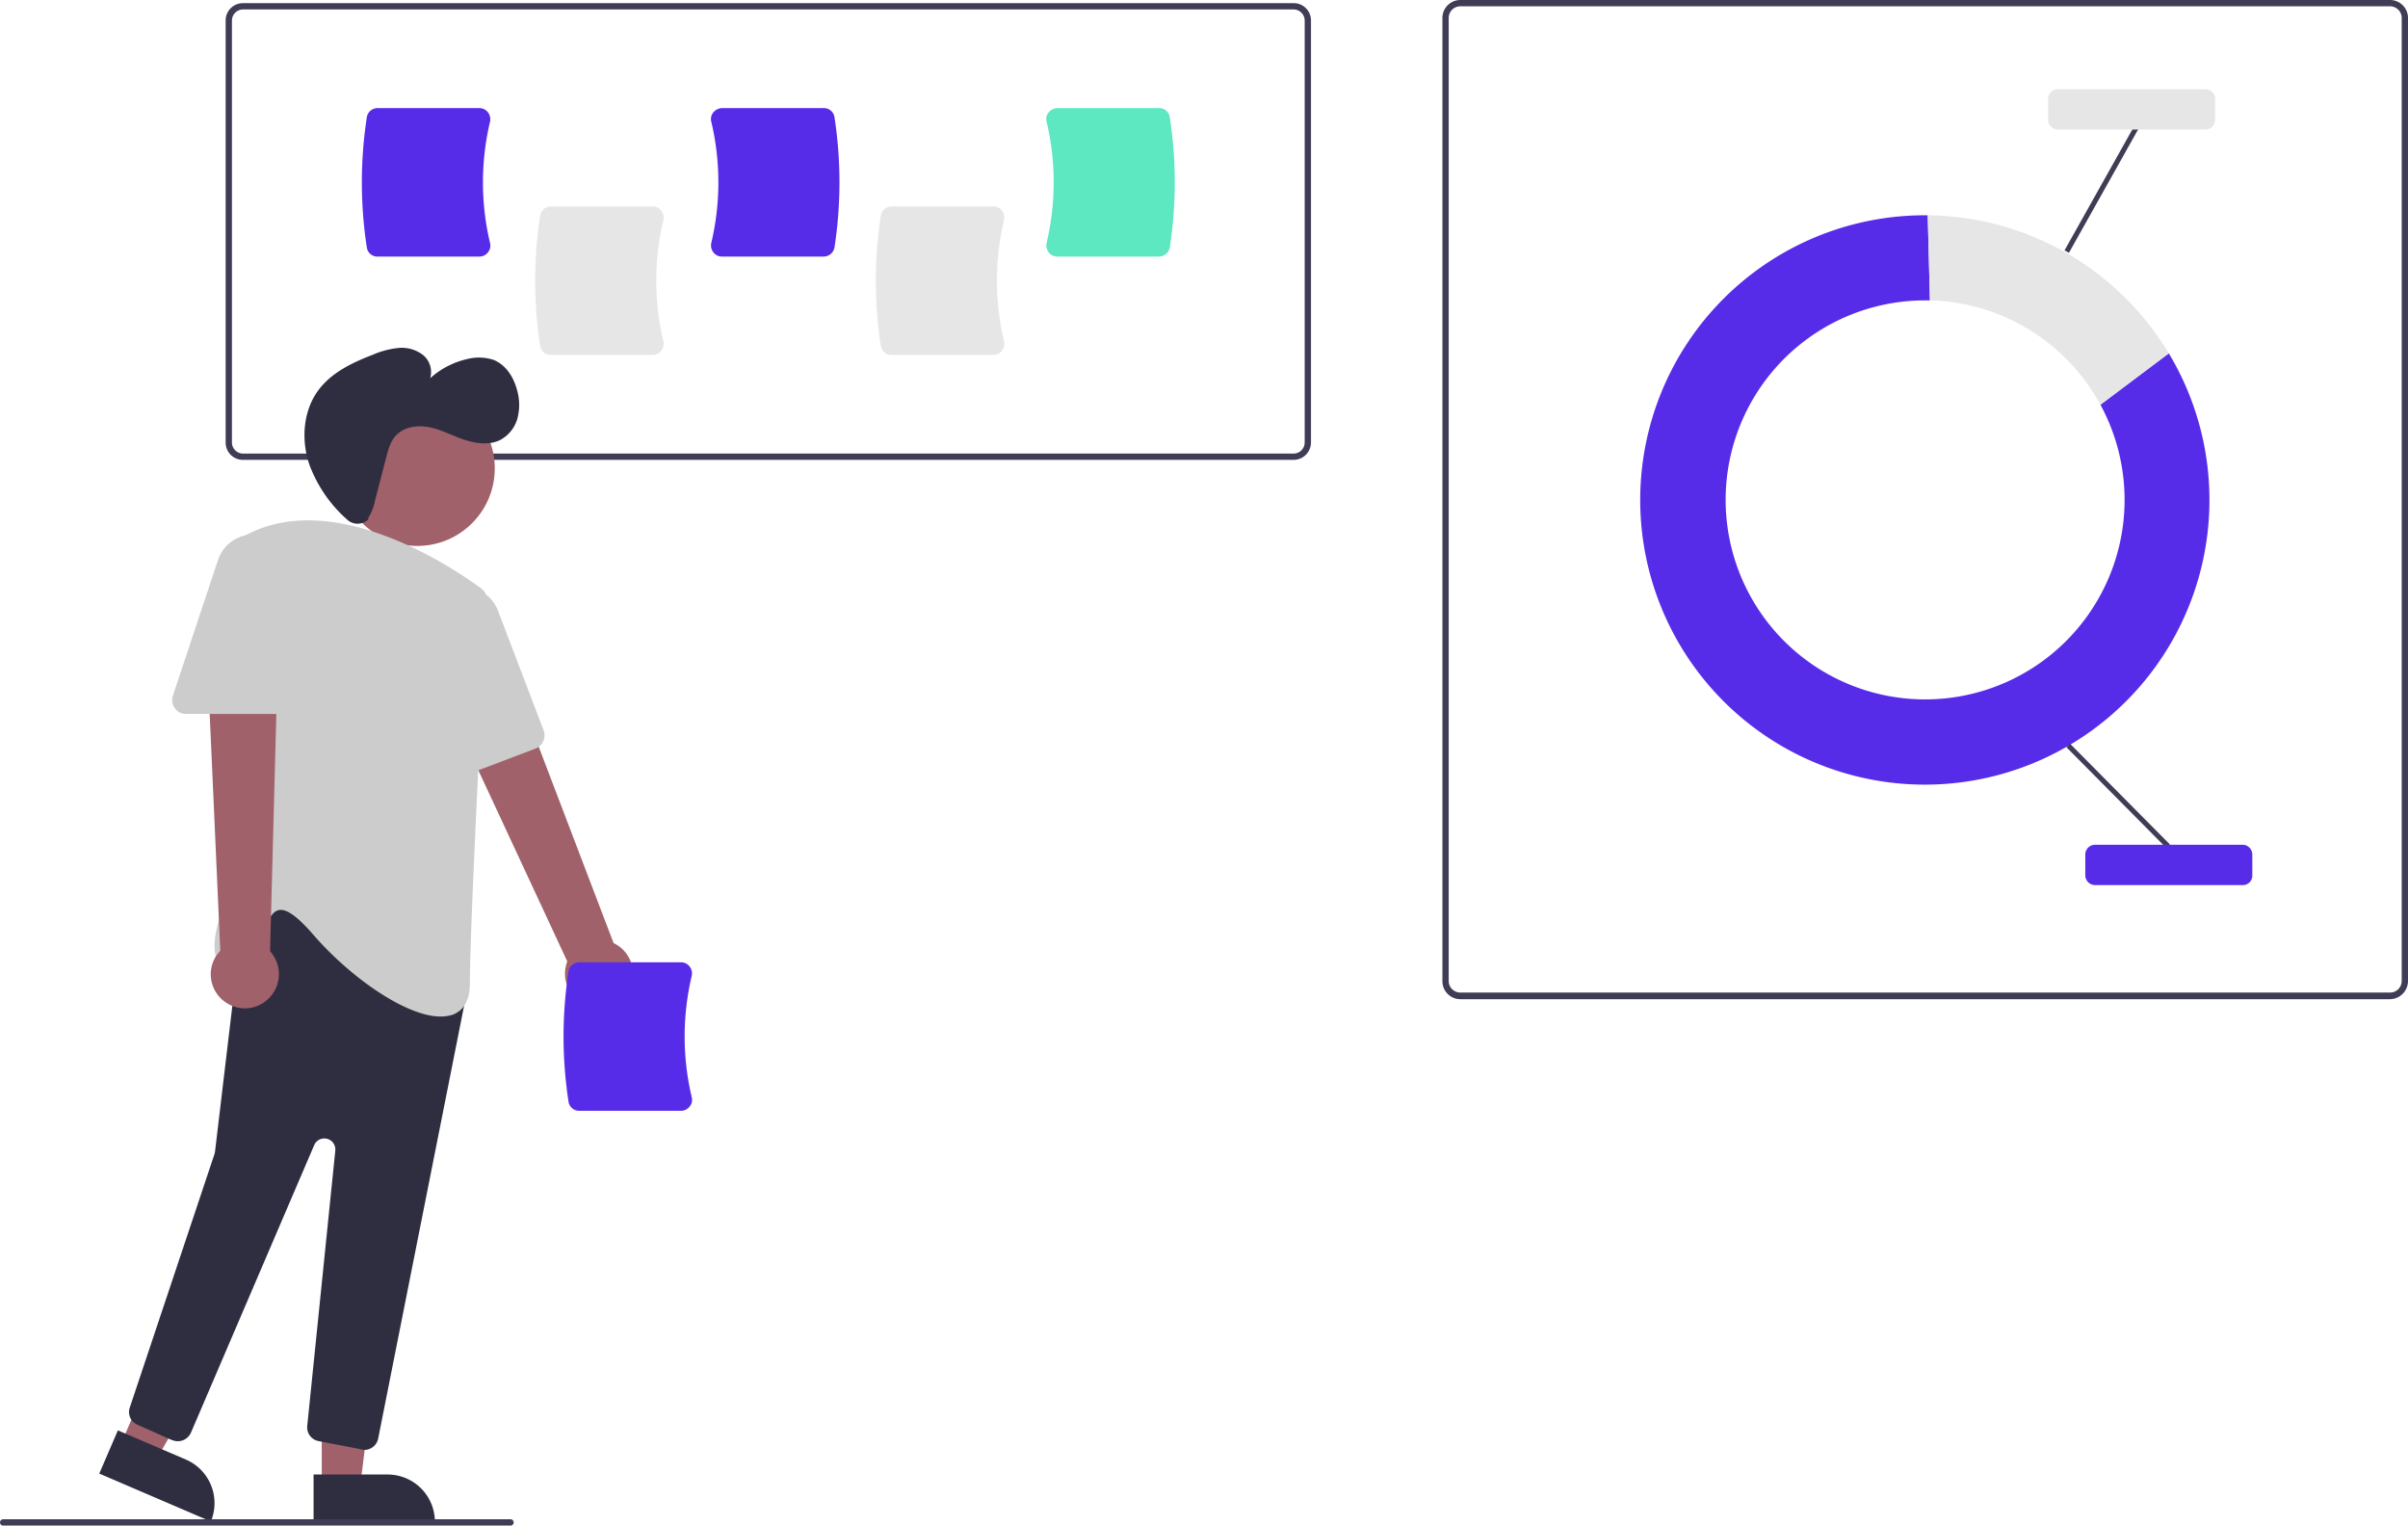
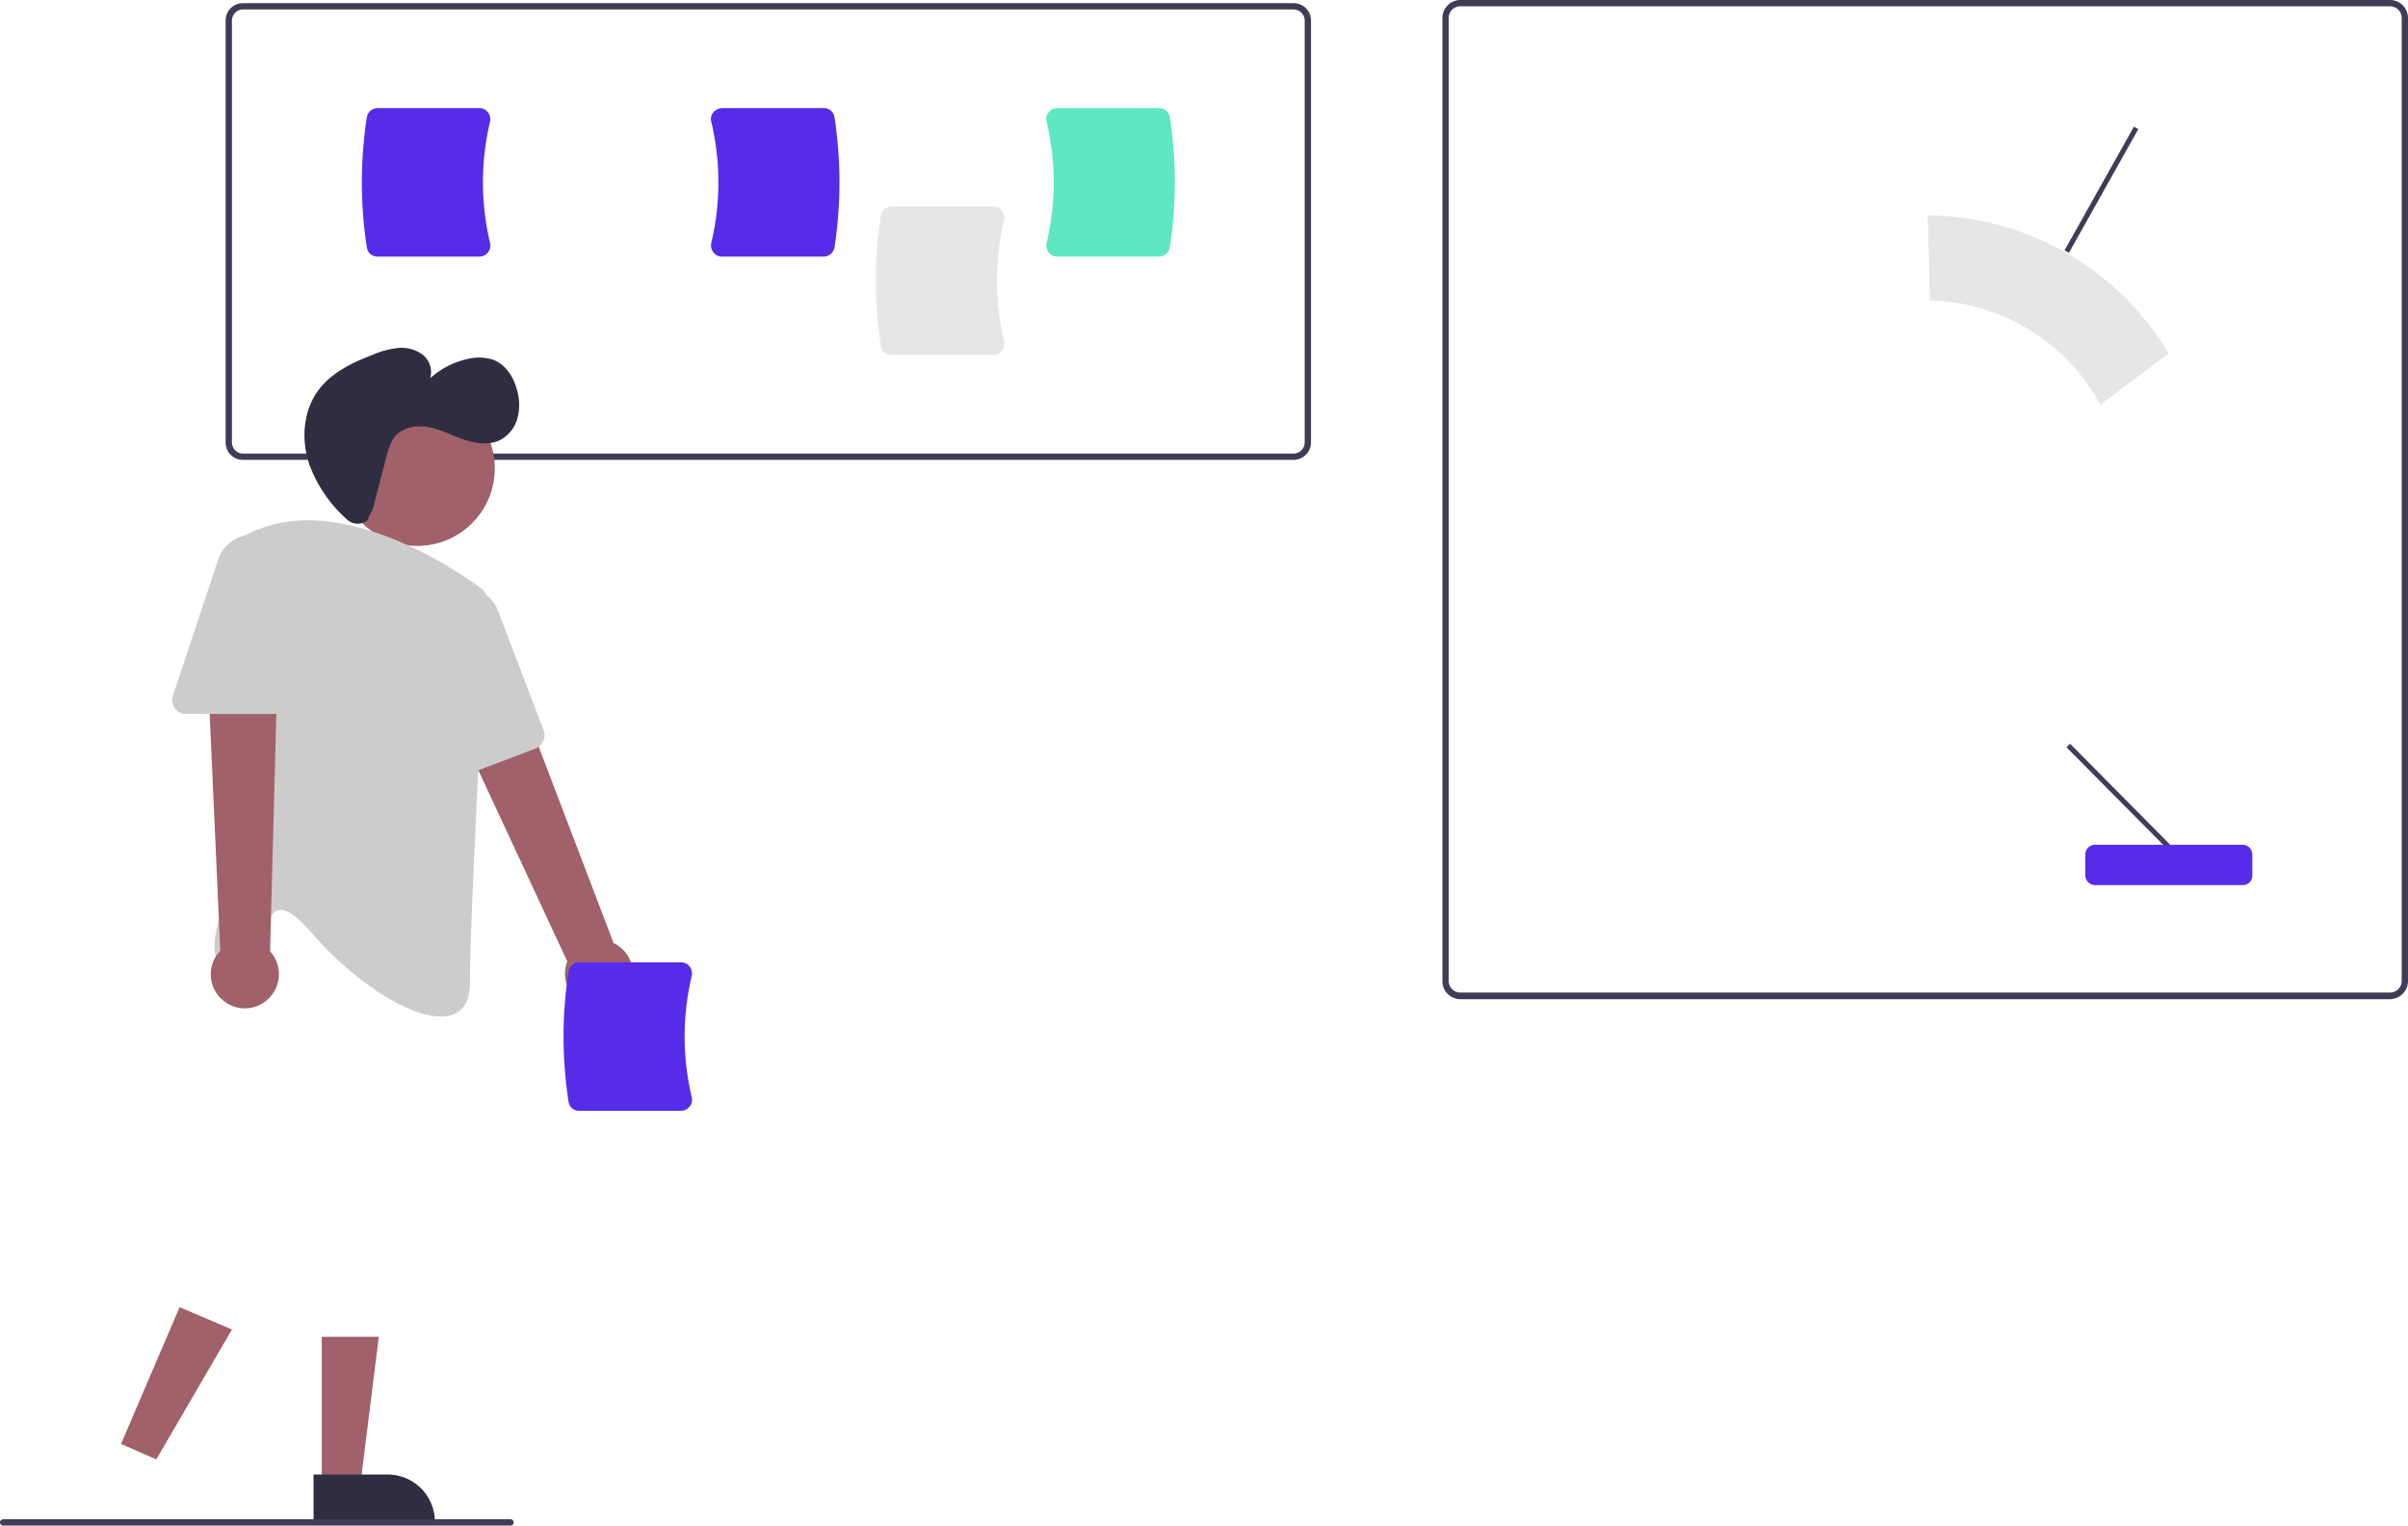
<svg xmlns="http://www.w3.org/2000/svg" id="gestion_marketing" width="764.1" height="484" viewBox="0 0 764.1 484">
  <path id="Tracé_13295" data-name="Tracé 13295" d="M758.4,317h-295a5.7,5.7,0,0,1-5.7-5.7V5.7A5.7,5.7,0,0,1,463.4,0h295a5.7,5.7,0,0,1,5.7,5.7V311.2A5.784,5.784,0,0,1,758.4,317ZM463.4,2a3.691,3.691,0,0,0-3.7,3.7V311.2a3.691,3.691,0,0,0,3.7,3.7h295a3.691,3.691,0,0,0,3.7-3.7V5.7A3.691,3.691,0,0,0,758.4,2Z" fill="#3f3d56" />
-   <path id="Tracé_13296" data-name="Tracé 13296" d="M666.5,128.4a63.295,63.295,0,1,1-55.6-33.1h1.5l-.7-27h-.8a90.316,90.316,0,1,0,77.3,43.8Z" fill="#572ce8" />
  <path id="Tracé_13297" data-name="Tracé 13297" d="M666.5,128.4l21.7-16.3a90.291,90.291,0,0,0-76.5-43.8l.7,27A63.306,63.306,0,0,1,666.5,128.4Z" fill="#e6e6e6" />
  <rect id="Rectangle_2995" data-name="Rectangle 2995" width="1.6" height="45" transform="matrix(0.71, -0.704, 0.704, 0.71, 655.725, 237.072)" fill="#3f3d56" />
  <rect id="Rectangle_2996" data-name="Rectangle 2996" width="45" height="1.6" transform="translate(655.11 79.436) rotate(-60.713)" fill="#3f3d56" />
  <path id="Tracé_13298" data-name="Tracé 13298" d="M711.6,280.8H664.8a3.116,3.116,0,0,1-3.1-3.1v-6.6a3.116,3.116,0,0,1,3.1-3.1h46.8a3.116,3.116,0,0,1,3.1,3.1v6.6A2.993,2.993,0,0,1,711.6,280.8Z" fill="#572ce8" />
-   <path id="Tracé_13299" data-name="Tracé 13299" d="M699.8,41.1H653a3.116,3.116,0,0,1-3.1-3.1V31.4a3.116,3.116,0,0,1,3.1-3.1h46.8a3.116,3.116,0,0,1,3.1,3.1V38A3.116,3.116,0,0,1,699.8,41.1Z" fill="#e6e6e6" />
  <path id="Tracé_13300" data-name="Tracé 13300" d="M410.5,145.9H77.1a5.484,5.484,0,0,1-5.5-5.5V6.5A5.484,5.484,0,0,1,77.1,1H410.5A5.484,5.484,0,0,1,416,6.5V140.4A5.549,5.549,0,0,1,410.5,145.9ZM77.1,3a3.543,3.543,0,0,0-3.5,3.5V140.4a3.543,3.543,0,0,0,3.5,3.5H410.5a3.543,3.543,0,0,0,3.5-3.5V6.5A3.543,3.543,0,0,0,410.5,3Z" fill="#3f3d56" />
-   <path id="Tracé_13301" data-name="Tracé 13301" d="M207.1,112.6H174.8a3.361,3.361,0,0,1-3.4-2.9,136.159,136.159,0,0,1,0-41.3,3.436,3.436,0,0,1,3.4-2.9h32.3a3.366,3.366,0,0,1,2.7,1.3,3.6,3.6,0,0,1,.7,3,83.472,83.472,0,0,0,0,38.5,3.294,3.294,0,0,1-.7,3A3.676,3.676,0,0,1,207.1,112.6Z" fill="#e6e6e6" />
  <path id="Tracé_13302" data-name="Tracé 13302" d="M315.2,112.6H282.9a3.361,3.361,0,0,1-3.4-2.9,136.159,136.159,0,0,1,0-41.3,3.436,3.436,0,0,1,3.4-2.9h32.3a3.366,3.366,0,0,1,2.7,1.3,3.6,3.6,0,0,1,.7,3,83.472,83.472,0,0,0,0,38.5,3.294,3.294,0,0,1-.7,3A3.366,3.366,0,0,1,315.2,112.6Z" fill="#e6e6e6" />
  <path id="Tracé_13303" data-name="Tracé 13303" d="M152.1,81.4H119.8a3.361,3.361,0,0,1-3.4-2.9,136.16,136.16,0,0,1,0-41.3,3.436,3.436,0,0,1,3.4-2.9h32.3a3.366,3.366,0,0,1,2.7,1.3,3.6,3.6,0,0,1,.7,3,83.472,83.472,0,0,0,0,38.5,3.294,3.294,0,0,1-.7,3A3.366,3.366,0,0,1,152.1,81.4Z" fill="#572ce8" />
  <path id="Tracé_13304" data-name="Tracé 13304" d="M261.4,81.4H229.1a3.366,3.366,0,0,1-2.7-1.3,3.6,3.6,0,0,1-.7-3,83.472,83.472,0,0,0,0-38.5,3.294,3.294,0,0,1,.7-3,3.676,3.676,0,0,1,2.7-1.3h32.3a3.361,3.361,0,0,1,3.4,2.9,136.159,136.159,0,0,1,0,41.3A3.53,3.53,0,0,1,261.4,81.4Z" fill="#572ce8" />
  <path id="Tracé_13305" data-name="Tracé 13305" d="M367.8,81.4H335.5a3.366,3.366,0,0,1-2.7-1.3,3.6,3.6,0,0,1-.7-3,83.472,83.472,0,0,0,0-38.5,3.294,3.294,0,0,1,.7-3,3.676,3.676,0,0,1,2.7-1.3h32.3a3.361,3.361,0,0,1,3.4,2.9,136.159,136.159,0,0,1,0,41.3A3.53,3.53,0,0,1,367.8,81.4Z" fill="#5de8c1" />
  <path id="Tracé_13306" data-name="Tracé 13306" d="M187.9,319.5a10.8,10.8,0,0,1-8.4-12.7,12.09,12.09,0,0,1,.5-1.8l-44.3-95.2,22.5-6.3,36.5,95.7a10.782,10.782,0,0,1-6.8,20.3Z" fill="#a0616a" />
  <path id="Tracé_13307" data-name="Tracé 13307" d="M102.1,471.4h12.2l5.9-47.3H102.1Z" fill="#a0616a" />
  <path id="Tracé_13308" data-name="Tracé 13308" d="M138,482.7H99.5V467.8h23.6A15,15,0,0,1,138,482.7Z" fill="#2f2e41" />
  <path id="Tracé_13309" data-name="Tracé 13309" d="M38.4,458.1,49.6,463l24-41.2L57,414.7Z" fill="#a0616a" />
-   <path id="Tracé_13310" data-name="Tracé 13310" d="M66.9,482.7,31.5,467.5h0l5.9-13.7h0l21.7,9.3a15.06,15.06,0,0,1,7.8,19.6Z" fill="#2f2e41" />
  <circle id="Ellipse_1886" data-name="Ellipse 1886" cx="24.6" cy="24.6" r="24.6" transform="translate(107.8 124)" fill="#a0616a" />
-   <path id="Tracé_13311" data-name="Tracé 13311" d="M114.6,459.8l-13.5-2.6a4.431,4.431,0,0,1-3.6-4.9l8.9-87.3a3.5,3.5,0,0,0-6.7-1.7L60.6,454.5a4.563,4.563,0,0,1-5.9,2.4h-.1l-11-4.9a4.373,4.373,0,0,1-2.4-5.5L68,366.3c.1-.2.1-.5.2-.7l8.7-73.2a4.535,4.535,0,0,1,2.8-3.6l27.4-11.1a4.423,4.423,0,0,1,4.8.9l34.6,33.7a4.51,4.51,0,0,1,1.3,4.1L120,456.4a4.494,4.494,0,0,1-4.4,3.6C115.2,459.9,114.9,459.9,114.6,459.8Z" fill="#2f2e41" />
  <path id="Tracé_13312" data-name="Tracé 13312" d="M99.3,296.4c-4.8-5.5-8.3-8.1-10.7-7.7s-3.7,3.7-5.2,7.2c-2,4.8-4.2,10.2-9.7,10.6a4.638,4.638,0,0,1-4.6-1.9c-4.3-6.5,6.1-27.8,7-29.7l-.5-101.1a4.474,4.474,0,0,1,2.4-4c28.6-15.4,67.3,11.4,74.7,16.9h0a4.385,4.385,0,0,1,1.8,3.8c-.9,16.9-5.4,102.3-5.4,121.4,0,5.3-1.8,8.6-5.4,10a12.089,12.089,0,0,1-3.8.6C129,322.6,111.1,310.1,99.3,296.4Z" fill="#ccc" />
  <path id="Tracé_13313" data-name="Tracé 13313" d="M139.2,247.3a4.331,4.331,0,0,1-2-3.6l-1.9-45.3a11.75,11.75,0,0,1,22.7-4.7l14.5,38a4.511,4.511,0,0,1-2.6,5.8l-26.6,10.1a4.012,4.012,0,0,1-4.1-.3Z" fill="#ccc" />
  <path id="Tracé_13314" data-name="Tracé 13314" d="M71.6,318a10.76,10.76,0,0,1-2.9-14.9l1.2-1.5L65.2,196.7l23.2,2.7L85.7,301.8a10.79,10.79,0,0,1-.8,15.3,10.68,10.68,0,0,1-13.3.9Z" fill="#a0616a" />
  <path id="Tracé_13315" data-name="Tracé 13315" d="M55.5,224.7a4.312,4.312,0,0,1-.6-4.1l14.3-43a11.755,11.755,0,0,1,22.9,3.7V222a4.481,4.481,0,0,1-4.5,4.5H59.2A4.211,4.211,0,0,1,55.5,224.7Z" fill="#ccc" />
  <path id="Tracé_13316" data-name="Tracé 13316" d="M116.5,165.1a4.875,4.875,0,0,1-6.4-.3,43.283,43.283,0,0,1-12-17.6c-2.6-7.8-1.9-17,3-23.5,4.2-5.6,10.8-8.7,17.3-11.2a26.986,26.986,0,0,1,8-2.1,11.011,11.011,0,0,1,7.8,2.2,6.978,6.978,0,0,1,2.3,7.4,26.2,26.2,0,0,1,11.8-6.1,15,15,0,0,1,8.4.3c3.8,1.6,6.2,5.3,7.3,9.3a16.926,16.926,0,0,1,.2,9.2,11.086,11.086,0,0,1-5.7,7c-3.5,1.6-7.5,1-11.2-.2s-7-3.1-10.8-3.9-8-.3-10.7,2.4c-1.9,1.9-2.6,4.7-3.3,7.3L119,158.8a15.994,15.994,0,0,1-2.2,5.6C117,164.7,116.8,164.9,116.5,165.1Z" fill="#2f2e41" />
  <path id="Tracé_13317" data-name="Tracé 13317" d="M216.1,352.4H183.8a3.361,3.361,0,0,1-3.4-2.9,136.159,136.159,0,0,1,0-41.3,3.436,3.436,0,0,1,3.4-2.9h32.3a3.366,3.366,0,0,1,2.7,1.3,3.6,3.6,0,0,1,.7,3,83.472,83.472,0,0,0,0,38.5,3.294,3.294,0,0,1-.7,3A3.366,3.366,0,0,1,216.1,352.4Z" fill="#572ce8" />
  <path id="Tracé_13318" data-name="Tracé 13318" d="M162,484H1a1,1,0,0,1,0-2H162a1,1,0,0,1,0,2Z" fill="#3f3d56" />
</svg>